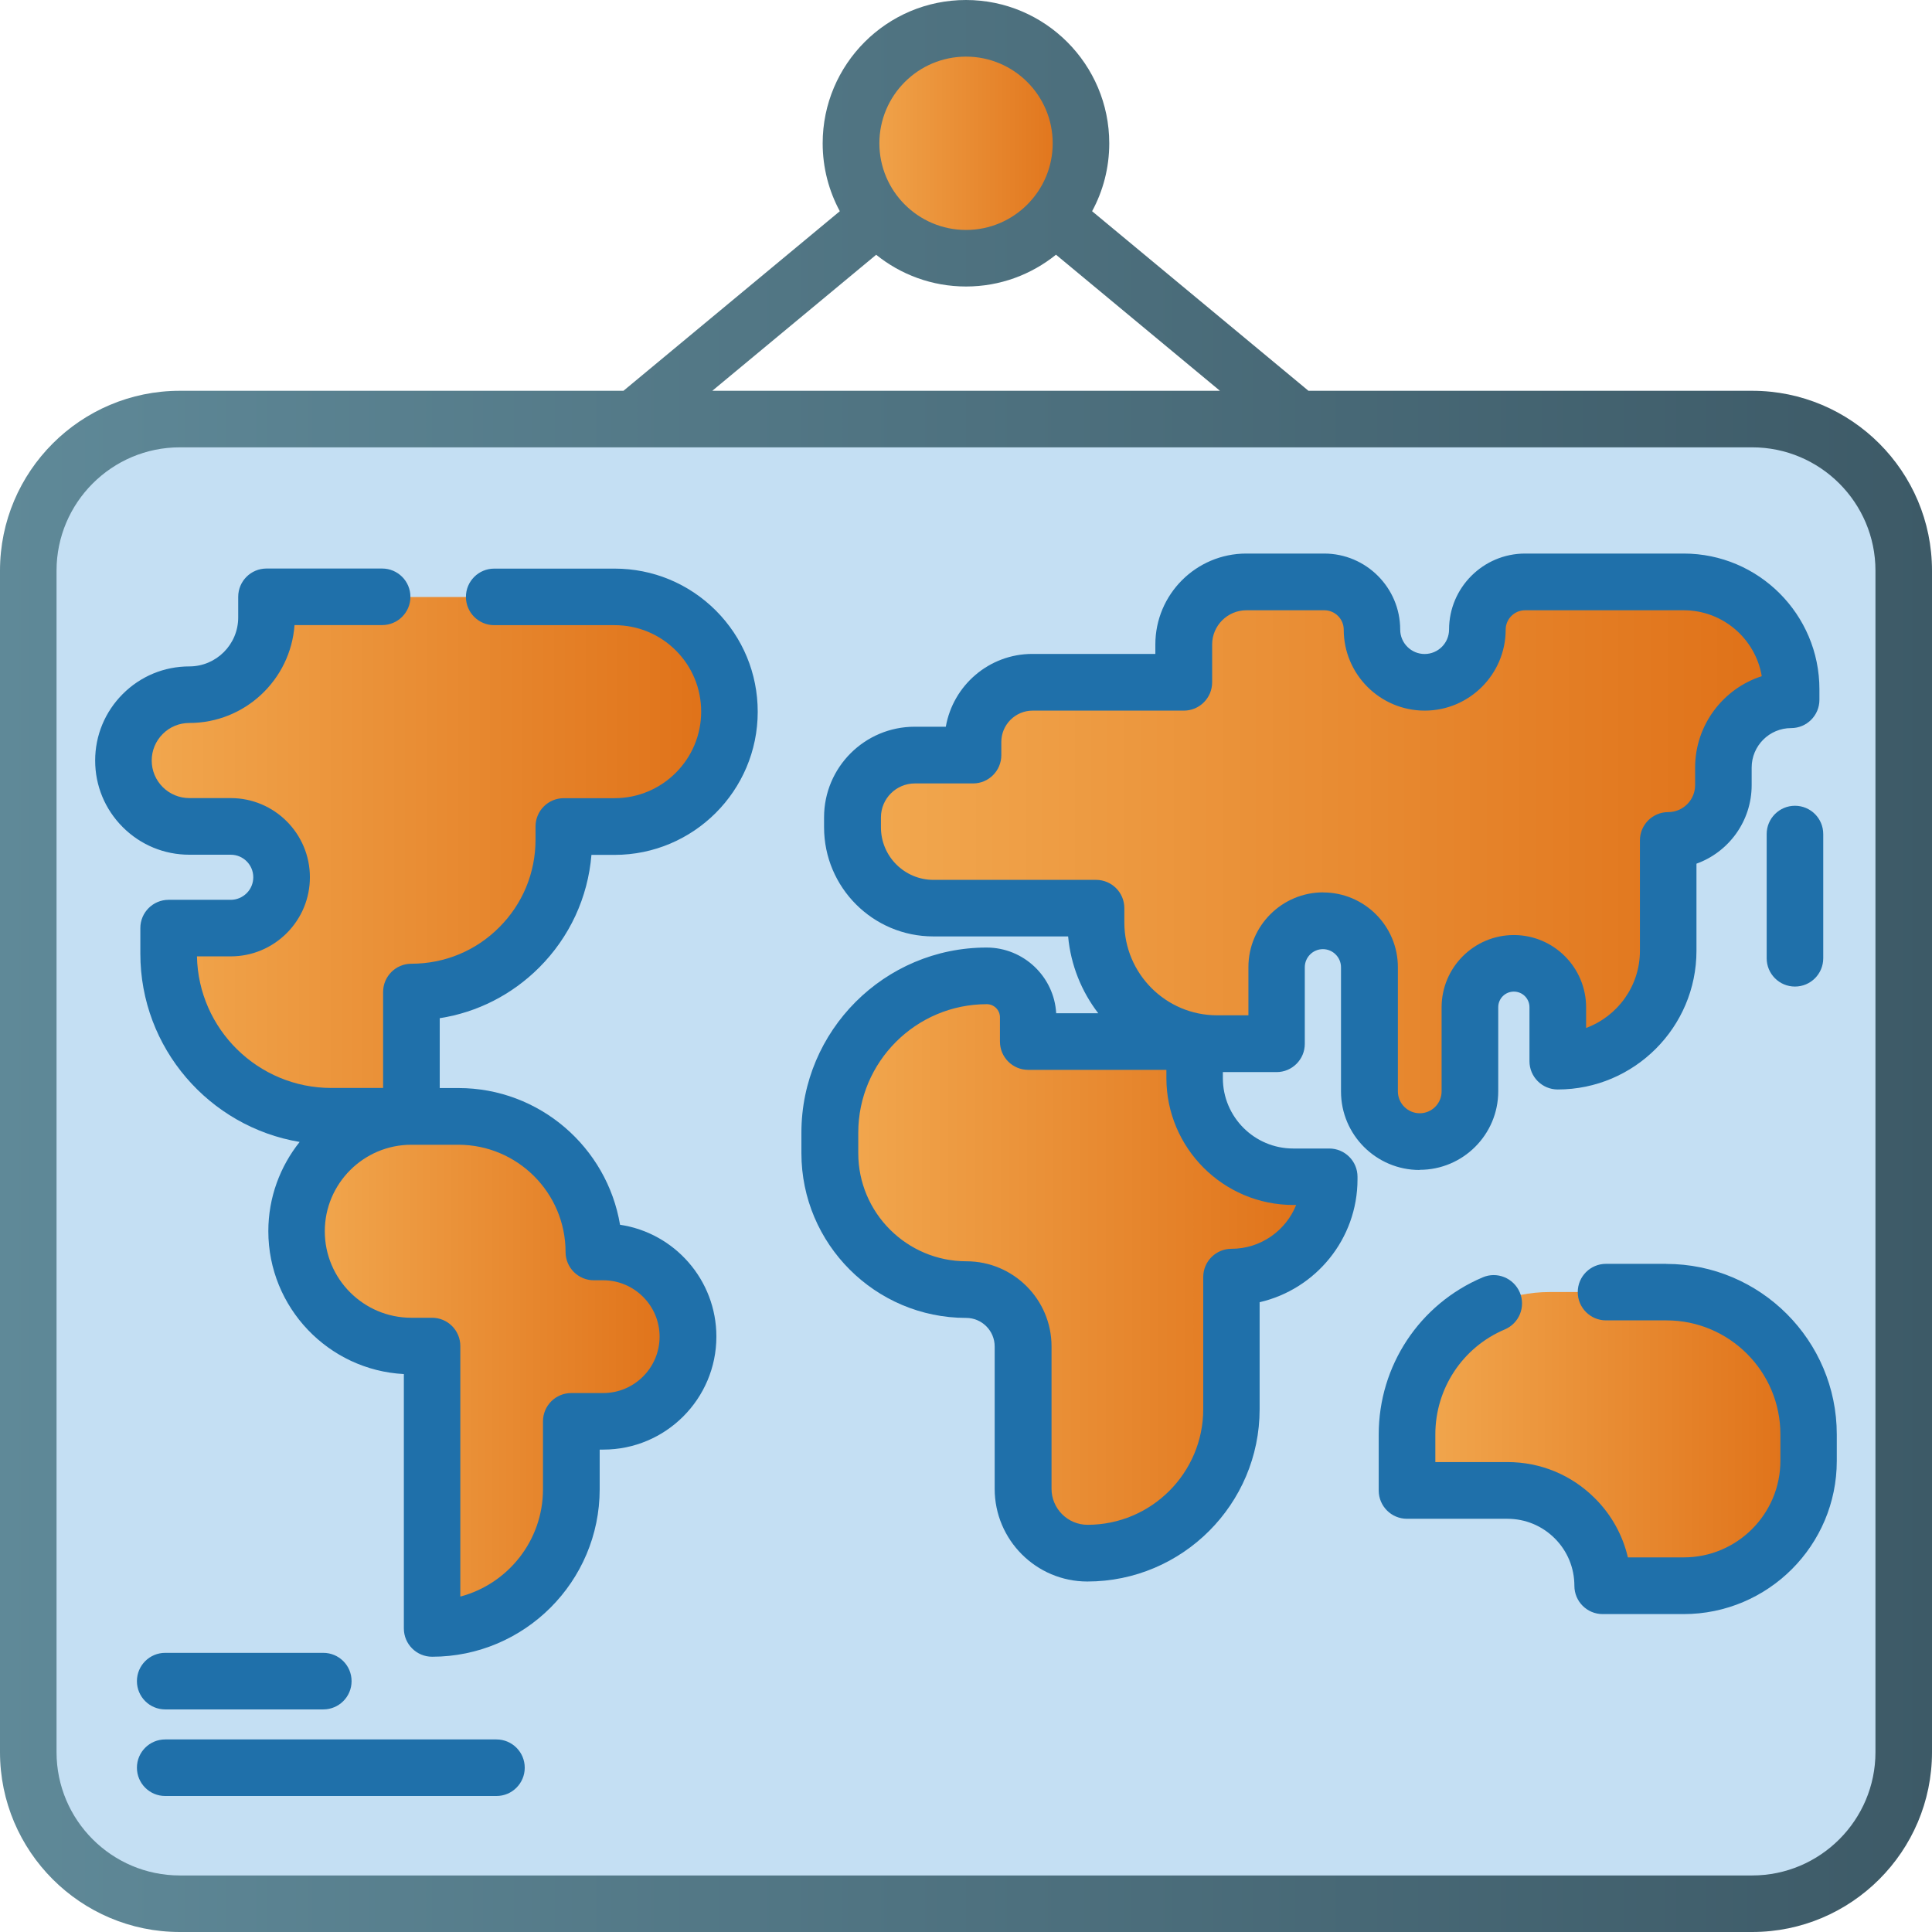
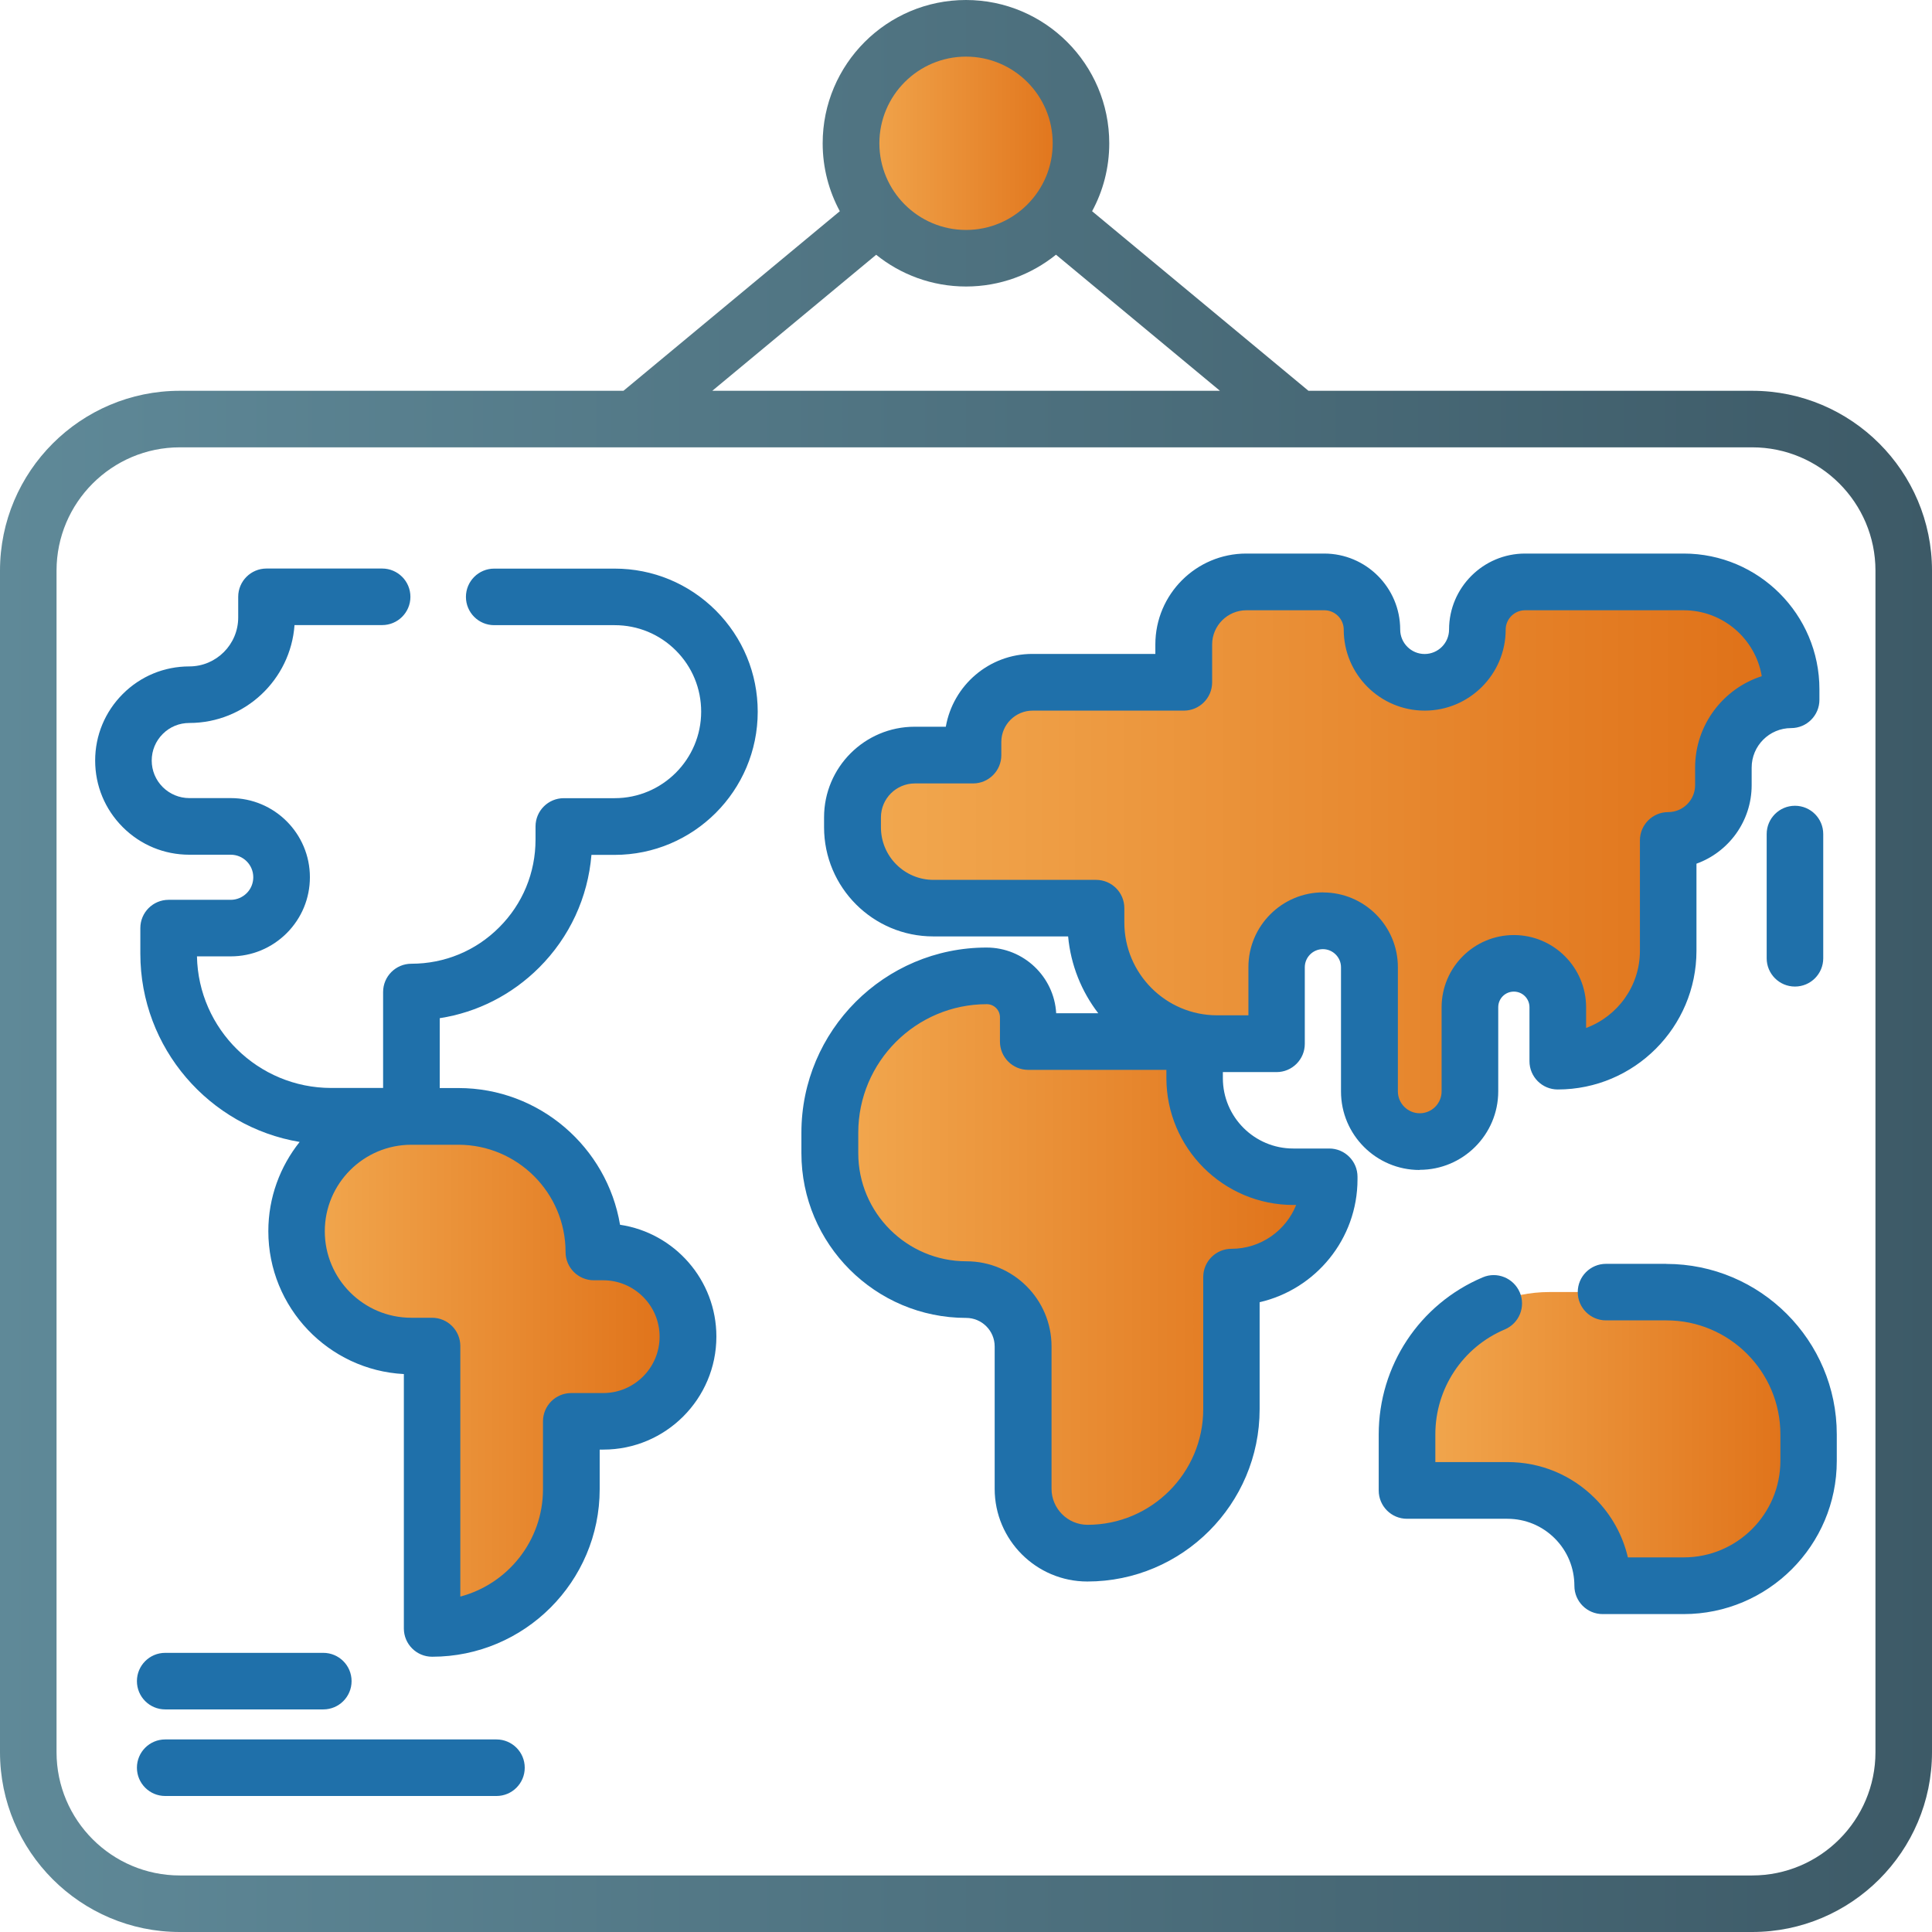
<svg xmlns="http://www.w3.org/2000/svg" width="169" height="169" viewBox="0 0 169 169" fill="none">
-   <path d="M153.27 166.528H15.729C8.407 166.528 2.473 160.593 2.473 153.272V49.914C2.473 42.593 8.407 36.658 15.729 36.658H153.27C160.592 36.658 166.526 42.593 166.526 49.914V153.272C166.526 160.593 160.592 166.528 153.27 166.528Z" fill="#C4DFF3" />
  <path d="M51.951 109.515H52.771C56.863 109.515 60.177 112.829 60.177 116.921C60.177 121.012 56.863 124.326 52.771 124.326H49.968V130.268C49.968 136.994 44.511 142.452 37.784 142.452V117.74H35.97C30.421 117.74 25.93 113.242 25.93 107.7C25.93 102.158 30.428 97.66 35.97 97.66H40.083C46.633 97.66 51.937 102.971 51.937 109.515H51.951Z" fill="url(#paint0_linear_4983_61754)" />
-   <path d="M35.978 97.664V86.797C43.341 86.797 49.318 80.828 49.318 73.457V72.301H53.767C59.316 72.301 63.807 67.803 63.807 62.261C63.807 56.719 59.309 52.221 53.767 52.221H23.303V54.035C23.303 57.763 20.284 60.789 16.556 60.789C13.375 60.789 10.797 63.368 10.797 66.549C10.797 69.73 13.375 72.308 16.556 72.308H20.178C22.631 72.308 24.627 74.298 24.627 76.757C24.627 79.216 22.638 81.206 20.178 81.206H14.741V83.441C14.741 91.302 21.11 97.671 28.971 97.671H35.978V97.664Z" fill="url(#paint1_linear_4983_61754)" />
  <path d="M81.651 79.438H95.874V80.7C95.874 86.55 100.618 91.293 106.468 91.293H111.681V84.595C111.681 82.353 113.502 80.531 115.744 80.531C117.986 80.531 119.808 82.353 119.808 84.595V95.462C119.808 97.886 121.777 99.855 124.201 99.855C126.625 99.855 128.594 97.886 128.594 95.462V88.105C128.594 85.982 130.317 84.266 132.433 84.266C134.549 84.266 136.273 85.989 136.273 88.105V92.828C141.605 92.828 145.935 88.505 145.935 83.166V73.504C148.604 73.504 150.762 71.339 150.762 68.677V67.142C150.762 63.87 153.417 61.215 156.689 61.215V60.29C156.689 55.098 152.486 50.895 147.294 50.895H133.414C131.109 50.895 129.246 52.765 129.246 55.063C129.246 57.607 127.179 59.673 124.635 59.673C122.092 59.673 120.025 57.607 120.025 55.063C120.025 52.758 118.154 50.895 115.856 50.895H109.039C106.012 50.895 103.56 53.347 103.56 56.373V59.681H90.332C87.453 59.681 85.12 62.014 85.12 64.893V66.049H80.033C77.027 66.049 74.582 68.487 74.582 71.5V72.369C74.582 76.278 77.749 79.445 81.658 79.445L81.651 79.438Z" fill="url(#paint2_linear_4983_61754)" />
  <path d="M104.501 91.112H89.942V88.99C89.942 86.986 88.324 85.367 86.32 85.367C78.739 85.367 72.602 91.512 72.602 99.086V100.872C72.602 107.465 77.947 112.811 84.54 112.811C87.287 112.811 89.508 115.032 89.508 117.779V130.236C89.508 133.347 92.03 135.862 95.134 135.862C102.091 135.862 107.724 130.222 107.724 123.272V111.718C112.454 111.718 116.286 107.886 116.286 103.156V102.939H113.133C108.369 102.939 104.508 99.079 104.508 94.314V91.119L104.501 91.112Z" fill="url(#paint3_linear_4983_61754)" />
  <path d="M131.873 130.367H123.094V125.463C123.094 118.59 128.664 113.02 135.537 113.02H145.78C152.654 113.02 158.224 118.59 158.224 125.463V127.789C158.224 133.821 153.333 138.712 147.301 138.712H140.217C140.217 134.102 136.483 130.367 131.873 130.367Z" fill="url(#paint4_linear_4983_61754)" />
  <path d="M84.503 22.589C90.056 22.589 94.557 18.087 94.557 12.535C94.557 6.982 90.056 2.48 84.503 2.48C78.951 2.48 74.449 6.982 74.449 12.535C74.449 18.087 78.951 22.589 84.503 22.589Z" fill="url(#paint5_linear_4983_61754)" />
  <path d="M153.271 34.184H114.456L95.531 18.476C96.491 16.703 97.031 14.685 97.031 12.534C97.031 5.626 91.412 0 84.496 0C77.581 0 71.962 5.619 71.962 12.534C71.962 14.685 72.509 16.71 73.462 18.476L54.537 34.184H15.729C7.055 34.184 0 41.239 0 49.913V153.271C0 161.945 7.055 169 15.729 169H153.271C161.945 169 169 161.945 169 153.271V49.913C169 41.239 161.945 34.184 153.271 34.184ZM84.504 4.953C88.686 4.953 92.084 8.352 92.084 12.534C92.084 16.717 88.686 20.115 84.504 20.115C80.321 20.115 76.923 16.717 76.923 12.534C76.923 8.352 80.321 4.953 84.504 4.953ZM76.635 22.28C78.786 24.018 81.526 25.062 84.504 25.062C87.481 25.062 90.214 24.018 92.372 22.28L106.714 34.184H62.307L76.649 22.28H76.635ZM164.054 153.271C164.054 159.212 159.219 164.054 153.271 164.054H15.729C9.788 164.054 4.946 159.219 4.946 153.271V49.913C4.946 43.972 9.781 39.13 15.729 39.13H153.271C159.212 39.13 164.054 43.965 164.054 49.913V153.271Z" fill="url(#paint6_linear_4983_61754)" />
  <path d="M47.16 84.638C49.83 81.969 51.427 78.507 51.736 74.78H53.76C60.662 74.78 66.281 69.168 66.281 62.26C66.281 58.918 64.978 55.772 62.616 53.404C60.248 51.043 57.102 49.739 53.767 49.739H43.23C41.864 49.739 40.757 50.846 40.757 52.213C40.757 53.579 41.864 54.686 43.23 54.686H53.767C55.785 54.686 57.691 55.471 59.12 56.9C60.55 58.329 61.334 60.228 61.334 62.253C61.334 66.421 57.936 69.82 53.767 69.82H49.318C47.952 69.82 46.845 70.927 46.845 72.293V73.442C46.845 76.343 45.717 79.075 43.664 81.121C41.618 83.174 38.886 84.302 35.985 84.302C34.619 84.302 33.512 85.409 33.512 86.775V95.169H28.979C22.575 95.169 17.355 90.026 17.229 83.657H20.186C22.029 83.657 23.766 82.936 25.083 81.625C26.387 80.315 27.108 78.578 27.108 76.735C27.108 72.916 24.004 69.813 20.186 69.813H16.564C15.688 69.813 14.861 69.469 14.238 68.853C13.614 68.229 13.271 67.402 13.271 66.527C13.271 65.651 13.614 64.824 14.238 64.201C14.861 63.577 15.681 63.241 16.564 63.241C21.426 63.241 25.42 59.457 25.763 54.679H33.428C34.794 54.679 35.901 53.572 35.901 52.206C35.901 50.839 34.794 49.732 33.428 49.732H23.311C21.945 49.732 20.837 50.839 20.837 52.206V54.013C20.837 56.374 18.918 58.294 16.564 58.294C14.364 58.294 12.297 59.149 10.741 60.704C9.186 62.26 8.324 64.327 8.324 66.527C8.324 68.727 9.179 70.793 10.741 72.356C12.297 73.911 14.364 74.766 16.564 74.766H20.186C21.272 74.766 22.155 75.649 22.155 76.735C22.155 77.26 21.952 77.758 21.58 78.129C21.202 78.501 20.711 78.711 20.179 78.711H14.749C13.383 78.711 12.276 79.818 12.276 81.184V83.419C12.276 91.686 18.315 98.567 26.211 99.891C24.502 102.035 23.472 104.746 23.472 107.696C23.472 114.373 28.734 119.852 35.327 120.195V142.447C35.327 143.814 36.434 144.921 37.8 144.921C45.885 144.921 52.457 138.342 52.457 130.263V126.802H52.779C58.23 126.802 62.665 122.367 62.665 116.916C62.665 111.963 59.001 107.843 54.237 107.135C53.102 100.36 47.195 95.176 40.105 95.176H38.465V89.066C41.752 88.555 44.778 87.02 47.174 84.624L47.16 84.638ZM49.472 109.518C49.472 110.884 50.58 111.991 51.946 111.991H52.765C55.484 111.991 57.698 114.205 57.698 116.923C57.698 119.642 55.484 121.856 52.765 121.856H49.97C48.604 121.856 47.497 122.963 47.497 124.329V130.27C47.497 134.768 44.421 138.559 40.266 139.659V117.743C40.266 116.377 39.159 115.27 37.793 115.27H35.978C31.802 115.27 28.411 111.872 28.411 107.703C28.411 103.534 31.809 100.136 35.978 100.136H40.091C45.262 100.136 49.472 104.34 49.472 109.518Z" fill="#1F70AA" />
  <path d="M124.191 102.329C127.974 102.329 131.057 99.246 131.057 95.463V88.106C131.057 87.349 131.666 86.74 132.423 86.74C133.18 86.74 133.789 87.349 133.789 88.106V92.828C133.789 94.194 134.896 95.301 136.262 95.301C142.954 95.301 148.397 89.857 148.397 83.166V75.55C151.214 74.534 153.225 71.837 153.225 68.677V67.143C153.225 65.237 154.773 63.689 156.679 63.689C158.045 63.689 159.152 62.582 159.152 61.215V60.291C159.152 53.747 153.827 48.422 147.283 48.422H133.404C129.74 48.422 126.755 51.407 126.755 55.071C126.755 56.248 125.795 57.208 124.618 57.208C123.441 57.208 122.481 56.248 122.481 55.071C122.481 51.407 119.496 48.422 115.832 48.422H109.015C104.629 48.422 101.063 51.988 101.063 56.374V57.201H90.308C86.517 57.201 83.365 59.954 82.734 63.57H80.008C75.637 63.57 72.084 67.122 72.084 71.494V72.362C72.084 77.631 76.365 81.912 81.634 81.912H93.433C93.664 84.427 94.61 86.733 96.067 88.631H92.389C92.207 85.436 89.544 82.886 86.3 82.886C77.367 82.886 70.102 90.152 70.102 99.085V100.871C70.102 108.817 76.568 115.283 84.514 115.283C85.887 115.283 87.008 116.404 87.008 117.778V130.235C87.008 134.705 90.644 138.341 95.114 138.341C103.424 138.341 110.185 131.58 110.185 123.271V113.91C115.082 112.782 118.747 108.389 118.747 103.155V102.938C118.747 101.572 117.64 100.465 116.273 100.465H113.121C109.729 100.465 106.969 97.704 106.969 94.313V93.781H111.663C113.029 93.781 114.136 92.674 114.136 91.308V84.61C114.136 83.734 114.851 83.026 115.72 83.026C116.589 83.026 117.303 83.741 117.303 84.61V95.477C117.303 99.267 120.386 102.343 124.17 102.343L124.191 102.329ZM113.135 105.404H113.38C112.483 107.646 110.283 109.237 107.726 109.237C106.359 109.237 105.252 110.344 105.252 111.71V123.264C105.252 128.841 100.712 133.381 95.135 133.381C93.398 133.381 91.982 131.965 91.982 130.228V117.771C91.982 113.665 88.64 110.33 84.535 110.33C79.322 110.33 75.076 106.084 75.076 100.871V99.085C75.076 92.884 80.121 87.84 86.321 87.84C86.952 87.84 87.47 88.351 87.47 88.989V91.112C87.47 92.478 88.577 93.585 89.944 93.585H102.029V94.299C102.029 100.423 107.011 105.404 113.135 105.404ZM115.741 78.059C112.14 78.059 109.204 80.994 109.204 84.596V88.813H106.464C101.987 88.813 98.351 85.17 98.351 80.7V79.439C98.351 78.073 97.244 76.966 95.878 76.966H81.655C79.119 76.966 77.059 74.906 77.059 72.37V71.501C77.059 69.861 78.39 68.53 80.029 68.53H85.116C86.482 68.53 87.589 67.423 87.589 66.057V64.901C87.589 63.394 88.816 62.161 90.329 62.161H103.557C104.923 62.161 106.03 61.054 106.03 59.688V56.381C106.03 54.728 107.375 53.382 109.029 53.382H115.846C116.778 53.382 117.542 54.146 117.542 55.078C117.542 58.987 120.722 62.161 124.625 62.161C128.527 62.161 131.708 58.98 131.708 55.078C131.708 54.146 132.472 53.382 133.404 53.382H147.283C150.71 53.382 153.561 55.884 154.108 59.149C150.731 60.235 148.278 63.415 148.278 67.15V68.684C148.278 69.98 147.22 71.038 145.924 71.038C144.558 71.038 143.451 72.145 143.451 73.512V83.173C143.451 86.263 141.489 88.904 138.743 89.92V88.113C138.743 84.631 135.912 81.793 132.423 81.793C128.934 81.793 126.103 84.631 126.103 88.113V95.469C126.103 96.527 125.241 97.382 124.191 97.382C123.14 97.382 122.278 96.52 122.278 95.469V84.603C122.278 80.994 119.342 78.066 115.741 78.066V78.059Z" fill="#1F70AA" />
  <path d="M145.775 110.553H140.486C139.119 110.553 138.012 111.66 138.012 113.026C138.012 114.392 139.119 115.499 140.486 115.499H145.775C151.268 115.499 155.738 119.969 155.738 125.462V127.781C155.738 132.441 151.948 136.231 147.289 136.231H142.398C141.943 134.29 140.962 132.504 139.512 131.06C137.466 129.014 134.754 127.893 131.861 127.893H125.555V125.469C125.555 121.462 127.937 117.853 131.63 116.291C132.891 115.758 133.479 114.301 132.94 113.047C132.4 111.793 130.95 111.197 129.696 111.737C124.168 114.077 120.602 119.472 120.602 125.476V130.381C120.602 131.747 121.709 132.854 123.075 132.854H131.854C133.423 132.854 134.894 133.463 136.002 134.57C137.109 135.677 137.718 137.149 137.718 138.718C137.718 140.084 138.825 141.191 140.191 141.191H147.275C154.659 141.191 160.671 135.18 160.671 127.795V125.476C160.671 117.251 153.98 110.56 145.754 110.56L145.775 110.553Z" fill="#1F70AA" />
  <path d="M157.012 70.484C155.646 70.484 154.539 71.591 154.539 72.958V83.825C154.539 85.191 155.646 86.298 157.012 86.298C158.379 86.298 159.486 85.191 159.486 83.825V72.958C159.486 71.591 158.379 70.484 157.012 70.484Z" fill="#1F70AA" />
  <path d="M43.428 152.156H14.45C13.084 152.156 11.977 153.263 11.977 154.629C11.977 155.996 13.084 157.103 14.45 157.103H43.428C44.794 157.103 45.901 155.996 45.901 154.629C45.901 153.263 44.794 152.156 43.428 152.156Z" fill="#1F70AA" />
  <path d="M14.45 149.529H28.28C29.647 149.529 30.754 148.422 30.754 147.055C30.754 145.689 29.647 144.582 28.28 144.582H14.45C13.084 144.582 11.977 145.689 11.977 147.055C11.977 148.422 13.084 149.529 14.45 149.529Z" fill="#1F70AA" />
  <defs>
    <linearGradient id="paint0_linear_4983_61754" x1="25.937" y1="120.059" x2="60.184" y2="120.059" gradientUnits="userSpaceOnUse">
      <stop stop-color="#F2A950" />
      <stop offset="1" stop-color="#DF7017" />
    </linearGradient>
    <linearGradient id="paint1_linear_4983_61754" x1="10.79" y1="74.942" x2="63.807" y2="74.942" gradientUnits="userSpaceOnUse">
      <stop stop-color="#F2A950" />
      <stop offset="1" stop-color="#DF7017" />
    </linearGradient>
    <linearGradient id="paint2_linear_4983_61754" x1="74.575" y1="75.375" x2="156.682" y2="75.375" gradientUnits="userSpaceOnUse">
      <stop stop-color="#F2A950" />
      <stop offset="1" stop-color="#DF7017" />
    </linearGradient>
    <linearGradient id="paint3_linear_4983_61754" x1="72.602" y1="110.611" x2="116.286" y2="110.611" gradientUnits="userSpaceOnUse">
      <stop stop-color="#F2A950" />
      <stop offset="1" stop-color="#DF7017" />
    </linearGradient>
    <linearGradient id="paint4_linear_4983_61754" x1="123.094" y1="125.869" x2="158.217" y2="125.869" gradientUnits="userSpaceOnUse">
      <stop stop-color="#F2A950" />
      <stop offset="1" stop-color="#DF7017" />
    </linearGradient>
    <linearGradient id="paint5_linear_4983_61754" x1="74.442" y1="12.535" x2="94.557" y2="12.535" gradientUnits="userSpaceOnUse">
      <stop stop-color="#F2A950" />
      <stop offset="1" stop-color="#DF7017" />
    </linearGradient>
    <linearGradient id="paint6_linear_4983_61754" x1="0" y1="84.504" x2="169.007" y2="84.504" gradientUnits="userSpaceOnUse">
      <stop stop-color="#5F8998" />
      <stop offset="1" stop-color="#3D5A67" />
    </linearGradient>
  </defs>
</svg>